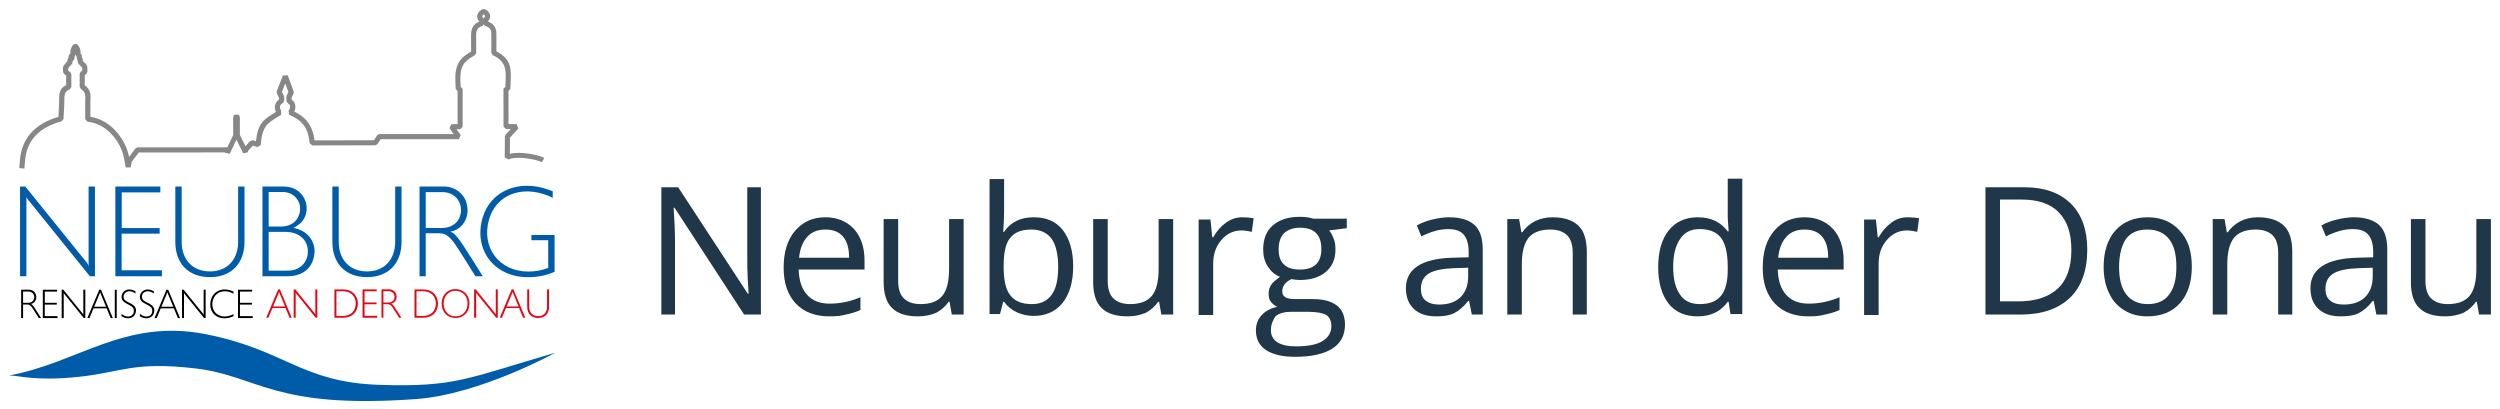
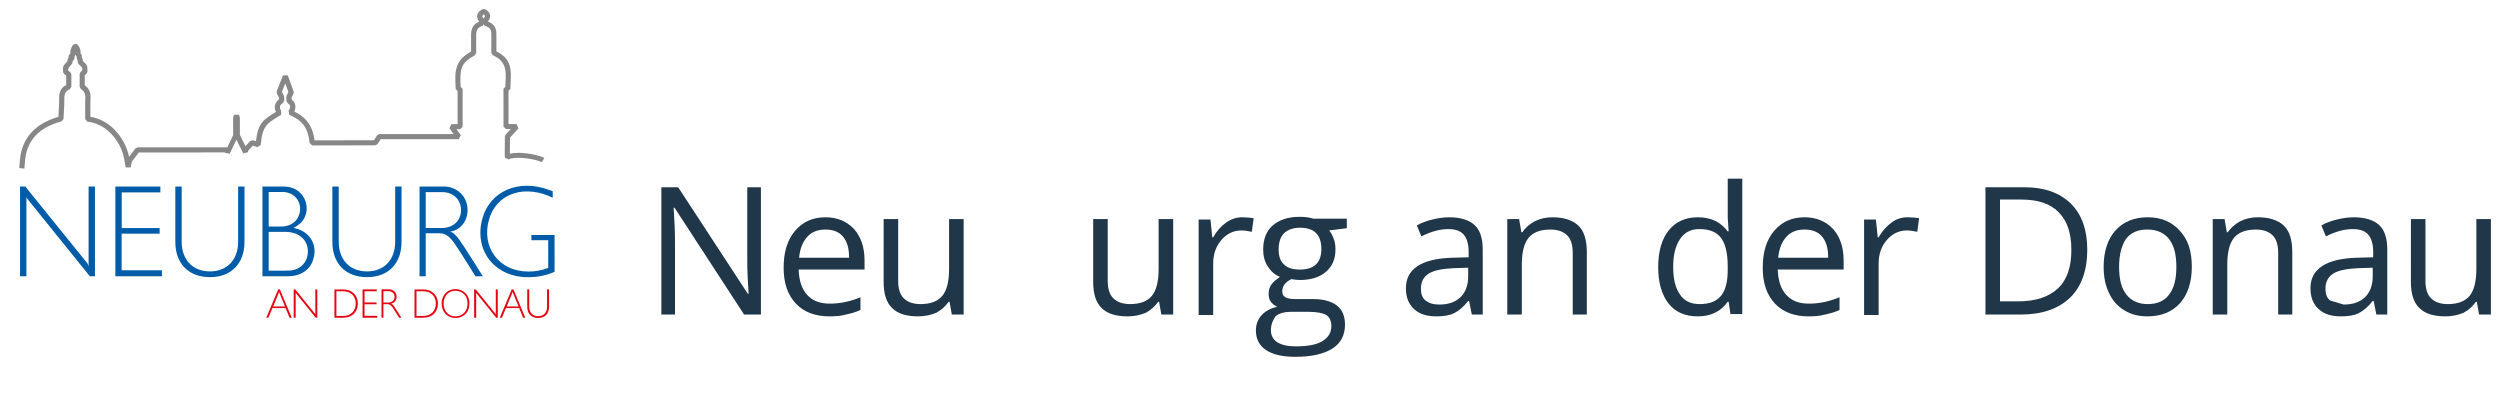
<svg xmlns="http://www.w3.org/2000/svg" version="1.1" x="0px" y="0px" width="550" height="90" viewBox="0 0 550 90" enable-background="new 0 0 550 90" xml:space="preserve">
  <g>
    <path fill="#878787" d="M119.74,34.76c-0.78-0.48-2.75-0.95-4.6-1.09l-0.02,0c0,0,0,0,0,0l-0.02,0c-1.18-0.09-2.18-0.03-2.93,0.15   l0.02-3.54l1.86-2.03l0.01-0.02l-0.01-0.01l-0.4-0.9v-0.02h-1.77l-0.01-7.32l0.41-0.41h0.01v-0.01l0.03-0.03h-0.03   c0-0.45,0.02-0.92,0.05-1.43l0-0.02c0,0,0,0,0,0l0-0.02c0.13-2.62,0.25-5.09-3.13-6.76V7.5c0.01-0.92-0.24-1.61-0.77-2.11   l-0.01-0.01c0,0,0,0,0,0l-0.01-0.01l0,0c-0.33-0.3-0.69-0.48-1.03-0.61l0-0.09c0.12-0.15,0.21-0.3,0.29-0.46l0.01-0.02c0,0,0,0,0,0   l0.01-0.02l0,0c0.14-0.33,0.17-0.65,0.09-0.97l-0.01-0.04c-0.08-0.26-0.22-0.5-0.44-0.7l-0.01-0.01c0,0,0,0,0,0l-0.02-0.01l0,0   c-0.21-0.2-0.45-0.33-0.62-0.4l0-0.01h-0.03L106.64,2l0,0.01h-0.41l0-0.01l-0.02,0.01h-0.03l0,0.01c-0.18,0.08-0.44,0.23-0.67,0.44   l-0.01,0.01c0,0,0,0-0.01,0.01v0c0,0-0.01,0-0.01,0.01l-0.01,0.01v0c-0.21,0.21-0.36,0.44-0.44,0.7l-0.01,0.02c0,0,0,0,0,0   l-0.01,0.02v0c-0.08,0.31-0.05,0.63,0.08,0.95l0,0l0.01,0.02c0,0,0,0,0,0l0.01,0.02c0.07,0.16,0.17,0.31,0.3,0.47l0,0.08   c-0.8,0.35-1.7,0.89-1.77,2.69v3.87c-1.66,0.94-2.55,1.84-3.03,3.08l-0.01,0.04c-0.5,1.3-0.5,2.87-0.33,5.13l-0.03,0l0.03,0.03   l0,0.01l0.01,0l0.39,0.36v7.32h-1.35v0.02l-0.44,0.85l-0.01,0.01l0.95,1.31H83.49v-0.01l-0.03,0.01h-0.02v0.01l-0.44,0.24l-0.01,0   l-0.01,0.01l-0.03,0.01l0.01,0.01l-0.68,1.07l-13.08,0.03c-0.22-1.75-0.77-3.13-1.66-4.22l-0.01-0.02c0,0,0,0,0-0.01l-0.01-0.01   c-0.69-0.83-1.56-1.48-2.78-2.07c0.01-0.03,0.03-0.06,0.04-0.08l0.01-0.01c0,0,0,0,0,0l0.01-0.02c0.13-0.31,0.2-0.64,0.19-0.97   l0-0.02c0,0,0,0,0,0l0-0.02c-0.02-0.39-0.14-0.74-0.35-1.03l0,0l-0.01-0.01c0,0,0,0,0-0.01l-0.01-0.02v0   c-0.12-0.16-0.27-0.29-0.44-0.4l-0.03-0.49l0.43-0.88l0.01,0.01l0-0.03l0.01-0.02l-0.01,0l0.02-0.4l0.01,0l-0.01-0.02l0-0.03   l-0.01,0l-1.28-3.5l-0.01-0.02l-0.02,0.01l-1.01-0.01l-0.02-0.01l-1.37,3.47l-0.01,0l0,0.03l-0.01,0.02l0.01,0l0.02,0.41l-0.01,0   l0.01,0.02l0,0.03l0.01-0.01l0.47,0.97l0.01,0.35c-0.29,0.21-0.52,0.46-0.68,0.76v0l-0.01,0.02c0,0,0,0,0,0l-0.01,0.02l0,0   c-0.18,0.34-0.25,0.7-0.23,1.08l0,0.02v0l0,0.02c0.03,0.3,0.12,0.6,0.25,0.86l-0.06,0.03c-2.63,1.59-3.91,2.37-4.34,6.4l-0.64-0.21   l0.01-0.02l-0.03,0.01l-0.01,0l0,0.01l-0.55,0.14l-0.01-0.01l-0.01,0.01L55.05,31l0.01,0.01L54,32.15l-1.23-2.48v-3.69h0l0-0.02   v-0.02h0l-0.02-0.14l0,0l-0.01-0.02l0-0.02l0,0l-0.18-0.53l-0.02,0.01l-1.02,0l-0.02-0.01l-0.18,0.52l0,0l0,0.02l-0.01,0.02l0,0   l-0.02,0.15h0v0.02l0,0.02h0l0.01,3.73l-1.29,2.71L30.3,32.42v-0.01l-0.03,0.01h-0.02v0.01l-0.41,0.2l-0.01-0.01l-0.01,0.01   l-0.03,0.01l0.01,0.01l-1.4,1.85c-0.42-2.15-1.63-4.39-3.26-6.03l-0.01-0.01c0,0-0.01,0-0.01-0.01l-0.01-0.01   c-1.49-1.49-3.29-2.43-5.22-2.74l-0.01-2.95c0-0.18,0.01-0.38,0.02-0.6l0-0.02c0,0,0-0.01,0-0.01l0-0.01   c0.06-1.21,0.11-2.35-1.25-3.35v-2.23l0.37-0.32l0.01,0.01l0.01-0.03l0.01-0.01l0-0.01l0.17-0.38h0.01v-0.02l0.01-0.03h-0.01   c0-0.06,0-0.12,0-0.17l0-0.04c0.02-1.07,0.01-1.19-1.02-2.12c0-0.03,0.01-0.07,0.01-0.13v-0.04h0c0-0.17-0.05-0.32-0.13-0.47v0   l-0.01-0.02c0,0,0,0,0,0l-0.01-0.02l0,0c-0.03-0.04-0.06-0.08-0.09-0.12c0.01-0.04,0.01-0.07,0.02-0.11l0-0.04l0,0   c0.02-0.31-0.08-0.57-0.3-0.76c0-0.11,0-0.21,0-0.32l0-0.02c0,0,0,0,0,0v-0.02l0,0c0-0.07,0-0.14,0-0.2h0l0-0.02v-0.02h0   l-0.02-0.12l0,0l-0.01-0.04l0,0c-0.25-0.82-0.6-1.25-1.04-1.27l-0.04,0l0,0c-0.46,0.01-0.82,0.47-1.08,1.38l0,0l0,0.02l-0.01,0.02   l0,0l-0.02,0.15h0v0.53l-0.01,0.01v0l-0.02,0.02l0,0l-0.03,0.03l0,0c-0.37,0.38-0.39,0.64-0.31,0.86   c-0.28,0.28-0.29,0.54-0.28,0.78c-0.01,0.01-0.04,0.04-0.09,0.1l-0.01,0.02c-0.85,0.91-0.98,1.06-0.84,2.3l-0.01,0l0.01,0.02   l0,0.02l0.01,0l0.21,0.35l0,0.01l0.01,0.01l0.01,0.02l0.01-0.01l0.42,0.31v2.11c-1.56,0.74-1.56,2.08-1.55,3.39l0,0.04   c0,0.25,0,0.5-0.01,0.75l0,0.04h0l-0.15,2.76c-2.48,0.71-4.46,1.84-5.88,3.36l-0.01,0.01c0,0,0,0-0.01,0.01L6.95,29.1v0   c-1.5,1.62-2.36,3.67-2.56,6.08l-0.15,1.78l0,0.02l1.13,0.1l0.15-1.78l0-0.02c0.18-2.16,0.95-3.99,2.28-5.42l0,0   c1.35-1.45,3.27-2.51,5.73-3.16l0.01,0.02l0.02-0.03l0.01,0l0-0.01l0.39-0.48l0.01,0l0-0.01l0.02-0.03l-0.02,0l0.17-3.13l0-0.02   c0.02-0.27,0.02-0.56,0.01-0.84l0-0.02v0v-0.02c-0.01-1.01-0.01-2.04,1.15-2.47l0.01,0.02l0.02-0.03l0.01,0l0-0.01l0.35-0.5h0.01   v-0.01l0.02-0.03H15.7v-2.73h0.01l-0.01-0.03v-0.02h-0.01l-0.21-0.41l0-0.01l-0.01-0.01l-0.01-0.03l-0.01,0.01l-0.45-0.32   c-0.04-0.53,0.07-0.65,0.55-1.17l0.01-0.02c0,0,0,0,0,0l0.01-0.01c0,0,0,0,0,0l0,0c0,0,0,0,0,0c0.02-0.03,0.08-0.09,0.2-0.22l0,0   l0.01-0.02l0.01-0.01l0,0l0.09-0.13l0,0l0.01-0.02l0.01-0.02l0,0c0.07-0.18,0.06-0.32,0.05-0.45v0c0-0.01,0-0.02,0.13-0.1   l0.01,0.01l0.02-0.03l0.01-0.01l0-0.01l0.26-0.45h0.01v-0.02l0.02-0.03H16.4c0-0.12-0.03-0.21-0.06-0.29l0.05-0.04l0.01,0.01   l0.01-0.03l0.01-0.01l0-0.01l0.2-0.41h0.01v-0.02l0.01-0.03h-0.01v-0.07l0.12,0.29l-0.01,0.01l0,0v0l0.01,0.02v0   c0.03,0.07,0.07,0.13,0.13,0.19c-0.01,0.03-0.02,0.06-0.03,0.08l-0.02-0.01l0.01,0.04l-0.01,0.01l0.01,0l0.2,0.66l-0.01,0.01   l0.01,0.01l0.01,0.04l0.01-0.02c0.02,0.01,0.03,0.02,0.04,0.03v0c-0.02,0.16-0.04,0.33,0.06,0.58l0,0l0.01,0.02l0.01,0.02l0,0   l0.11,0.16l0,0l0.01,0.01l0.01,0.02l0,0c0.79,0.7,0.81,0.75,0.8,1.37l-0.38,0.33l-0.01-0.01l-0.01,0.03l-0.01,0.01l0,0.01   l-0.17,0.39h-0.01v0.02l-0.01,0.03h0.01v2.75h-0.01l0.01,0.03v0.02h0.01l0.23,0.43l-0.01,0.01l0.01,0.01l0.01,0.03l0.01-0.01   c1.06,0.69,1.02,1.54,0.97,2.53l0,0.06c-0.01,0.19-0.02,0.39-0.02,0.6v0h0l0,0.02l0,0.02l0.01,3.41h-0.03l0.03,0.03v0.01h0.01   l0.48,0.53l0,0.01l0.01,0l0.03,0.03l0-0.03c1.86,0.2,3.6,1.06,5.03,2.49c1.52,1.52,2.63,3.6,2.99,5.57l0.35,1.97l0,0.02l0.02,0   l1.07,0l0.02,0l0.24-1.25l1.54-2.03l18.93-0.02l0,0.07h0.02l1.03,0.22l0.02,0.01l1.48-3.09l1.49,2.99l0.01,0.02l0.02-0.01   l1.02-0.25l0.02,0l-0.01-0.29l1.08-1.16l0.97,0.32l-0.01,0.04l0.04-0.03l0.01,0l0-0.01l0.7-0.47l0.01,0l0-0.01l0.04-0.03l-0.04,0   c0.32-4.08,1.44-4.75,3.88-6.22l0.01-0.01c0.14-0.08,0.28-0.17,0.57-0.35l0.03,0.05l0-0.07l0.01,0l-0.01-0.01l-0.02-0.93l0.01-0.01   l-0.01,0l0-0.07l-0.02,0.04c-0.02-0.02-0.04-0.06-0.09-0.14v0c-0.08-0.14-0.13-0.31-0.14-0.46v0c-0.01-0.19,0.02-0.36,0.1-0.51l0,0   c0.1-0.18,0.28-0.35,0.53-0.49l0.01,0.01l0.02-0.03l0.01-0.01l0-0.01l0.27-0.46h0.01v-0.02l0.01-0.03l-0.02,0l-0.01-0.76h0.01   l-0.01-0.02l0-0.02h0l-0.05-0.21l0,0l-0.01-0.02l-0.01-0.02l0,0l-0.42-0.86l0.73-1.85l0.69,1.89l-0.39,0.8l-0.01,0l0,0.02   l-0.01,0.02l0,0l-0.05,0.25l-0.01,0l0,0.02l0,0.02l0.01,0l0.06,0.9l-0.02,0l0.02,0.02l0,0.02l0.01,0l0.31,0.44l0,0.01l0.01,0.01   l0.02,0.03l0.01-0.01c0.12,0.06,0.22,0.13,0.29,0.22l0,0c0.09,0.11,0.13,0.26,0.14,0.42l0,0c0.01,0.17-0.03,0.35-0.11,0.52v0   c-0.06,0.13-0.13,0.24-0.22,0.31l-0.03-0.05l0.01,0.07l-0.01,0.01l0.01,0.01l0.12,0.92l-0.01,0.01l0.01,0l0.01,0.07l0.02-0.05   c1.39,0.59,2.32,1.22,3,2.05c0.83,1.01,1.32,2.36,1.47,4.12l-0.03,0l0.03,0.03l0,0.01l0.01,0l0.53,0.48V32l0.01,0l0.03,0.03V32   l13.86-0.03v0.01l0.03-0.01h0.02v-0.01l0.44-0.24l0.01,0l0.01-0.01l0.03-0.01l-0.01-0.01l0.68-1.07h17.18v-0.02l0.44-0.85   l0.01-0.01l-0.95-1.31h0.77v0.03l0.03-0.03h0.01v-0.01l0.53-0.53h0.01v-0.01l0.03-0.03h-0.03v-8.27h0.03l-0.03-0.03v-0.01h-0.01   l-0.42-0.42c-0.13-1.91-0.11-3.24,0.29-4.27l0-0.01c0.41-1.04,1.22-1.82,2.8-2.67l0.01,0.01l0.02-0.03l0.01-0.01l0-0.01l0.27-0.46   h0.01v-0.02l0.02-0.03h-0.02V7.51c0.05-1.26,0.7-1.55,1.29-1.8v0l0.02-0.01c0,0,0,0,0,0l0.02-0.01v0c0.01,0,0.02-0.01,0.02-0.01   c0,0,0,0,0.01,0l0,0c0,0,0.01,0,0.01-0.01c0.01-0.01,0.03-0.01,0.06-0.02l0.01,0.02l0.02-0.03l0.01-0.01l0-0.01l0.17-0.27l0.21,0.3   l0,0.01l0.01,0l0.02,0.03l0.01-0.02l0.02,0.01c0.34,0.12,0.73,0.26,0.99,0.5v0c0.29,0.27,0.43,0.69,0.43,1.28v4.17h-0.02l0.02,0.03   v0.01h0.01l0.31,0.47l0,0.01l0.01,0.01l0.02,0.03l0.01-0.02c2.99,1.35,2.89,3.52,2.77,5.83v0.02c0,0,0,0,0,0l0,0.02   c-0.02,0.35-0.03,0.7-0.04,1.06l-0.41,0.41h-0.01v0.01l-0.03,0.03h0.03l0.01,8.27h-0.03l0.03,0.03v0.01h0.01l0.53,0.53v0.01h0.01   l0.03,0.03v-0.03h1.01l-1.13,1.23l-0.01-0.01l-0.01,0.03l-0.01,0.01l0.01,0l-0.13,0.34h-0.01v0.02l-0.01,0.03h0.01l-0.03,4.57   l0,0.02h0.02l0.82,0.45l0.01,0.01l0.02-0.01c0.51-0.33,1.62-0.44,3.12-0.33l0.04,0c1.68,0.13,3.44,0.53,4.08,0.93l0.02,0.01   l0.59-0.95l0.01-0.02L119.74,34.76z M106.12,3.51L106.12,3.51L106.12,3.51L106.12,3.51c0.02-0.08,0.07-0.15,0.15-0.23l0,0   c0.05-0.05,0.1-0.09,0.15-0.12c0.04,0.03,0.07,0.06,0.11,0.09l0,0c0,0,0,0,0,0l0,0c0.08,0.07,0.13,0.15,0.15,0.21l0,0   c0.02,0.07,0.01,0.15-0.03,0.24l-0.01,0.01l0,0.01c-0.04,0.09-0.12,0.2-0.23,0.31l-0.01-0.01l-0.01,0.03l-0.01,0.01l0.01,0l0,0   l-0.01-0.01l-0.01-0.02l-0.01,0.01c-0.11-0.11-0.18-0.22-0.22-0.31l0,0C106.11,3.66,106.1,3.58,106.12,3.51z" />
-     <path fill-rule="evenodd" clip-rule="evenodd" d="M52.36,69.97h3.23v-0.42h-2.8v-2.54h2.64v-0.39H52.8v-2.47h2.68v-0.41h-3.12    M51.35,64.16c-0.07-0.04-0.15-0.08-0.22-0.11c-2.18-0.95-4.23,0.01-4.73,1.92c-0.6,2.28,0.82,4.09,3.03,4.06   c0.6-0.01,1.16-0.13,1.69-0.36c0.09-0.03,0.17-0.08,0.25-0.12V69.1c-0.1,0.05-0.19,0.1-0.29,0.15c-0.52,0.23-1.05,0.36-1.62,0.37   c-1.87,0.04-3.14-1.56-2.63-3.53c0.45-1.72,2.27-2.55,4.25-1.62c0.1,0.04,0.2,0.1,0.29,0.15V64.16z M40.04,69.97h0.44V64.4   c0,0.09,0.02,0.13,0.1,0.23l4.3,5.33h0.36v-6.23H44.8v5.6c0-0.03,0-0.05-0.01-0.08c-0.01-0.08-0.04-0.15-0.09-0.2l-4.3-5.32h-0.36   V69.97z M35.51,67.48l1.25-3.01c0.03-0.1,0.05-0.19,0.04-0.29c0.01,0.06,0.02,0.11,0.03,0.17l0.02,0.05l0.03,0.07l1.24,3.01H35.51z    M34,69.97h0.48l0.88-2.13h2.9l0.87,2.13h0.48L37,63.74h-0.38L34,69.97z M30.77,69.57c0.09,0.06,0.17,0.11,0.27,0.16   c1.31,0.67,2.53,0.15,2.81-0.84c0.29-0.98-0.03-1.58-1.12-2.15l-0.7-0.36c-0.28-0.14-0.46-0.29-0.58-0.43   c-0.43-0.53-0.24-1.39,0.42-1.73c0.44-0.22,1.04-0.21,1.68,0.16c0.1,0.05,0.2,0.12,0.29,0.19v-0.49c-0.08-0.04-0.16-0.09-0.25-0.13   c-0.74-0.35-1.39-0.35-1.92-0.08c-0.91,0.46-1.16,1.64-0.58,2.33c0.15,0.18,0.38,0.37,0.71,0.54l0.74,0.39   c0.74,0.38,0.97,0.71,0.96,1.28c-0.01,0.96-0.89,1.53-2.05,1.06c-0.25-0.1-0.48-0.24-0.67-0.41V69.57z M26.74,69.57   c0.09,0.06,0.17,0.11,0.27,0.16c1.31,0.67,2.53,0.15,2.81-0.84c0.29-0.98-0.03-1.58-1.12-2.15l-0.7-0.36   c-0.28-0.14-0.46-0.29-0.58-0.43c-0.43-0.53-0.24-1.39,0.41-1.73c0.44-0.22,1.04-0.21,1.68,0.16c0.1,0.05,0.2,0.12,0.29,0.19v-0.49   c-0.08-0.04-0.16-0.09-0.25-0.13c-0.74-0.35-1.39-0.35-1.92-0.08c-0.91,0.46-1.16,1.64-0.58,2.33c0.15,0.18,0.38,0.37,0.71,0.54   l0.73,0.39c0.74,0.38,0.97,0.71,0.96,1.28c-0.01,0.96-0.89,1.53-2.05,1.06c-0.25-0.1-0.48-0.24-0.67-0.41V69.57z M25.25,69.97h0.43   v-6.23h-0.43V69.97z M20.72,67.48l1.25-3.01c0.03-0.1,0.05-0.19,0.04-0.29c0.01,0.06,0.02,0.11,0.03,0.17l0.02,0.05l0.03,0.07   l1.24,3.01H20.72z M19.21,69.97h0.48l0.88-2.13h2.9l0.87,2.13h0.48l-2.6-6.23h-0.38L19.21,69.97z M13.58,69.97h0.44V64.4   c0,0.09,0.02,0.13,0.1,0.23l4.3,5.33h0.35v-6.23h-0.44v5.6c0-0.03,0-0.05-0.01-0.08c-0.01-0.08-0.04-0.15-0.09-0.2l-4.3-5.32h-0.36   V69.97z M9.42,69.97h3.23v-0.42H9.85v-2.54h2.64v-0.39H9.86v-2.47h2.68v-0.41H9.42V69.97z M5.08,66.62v-2.49h1.16   c0.75,0,1.26,0.51,1.29,1.19c0.03,0.75-0.51,1.3-1.34,1.3H5.08z M4.65,69.97h0.43v-2.98H6c0.41,0,0.65,0.14,1.03,0.63   c0.15,0.2,0.39,0.56,0.94,1.45l0.56,0.9h0.51l-0.7-1.12c-0.57-0.91-0.81-1.26-0.94-1.44c-0.3-0.39-0.42-0.48-0.62-0.54   c0.85-0.12,1.43-1.02,1.13-2.02c-0.2-0.66-0.81-1.12-1.58-1.12H4.65V69.97z" />
    <path fill-rule="evenodd" clip-rule="evenodd" fill="#E30613" d="M115.99,67.51c0,1.48,0.89,2.45,2.4,2.45   c1.51,0,2.4-0.97,2.4-2.45v-3.84h-0.44v3.83c0,1.24-0.75,2.06-1.96,2.06c-1.21,0-1.96-0.82-1.96-2.06v-3.83h-0.44 M111.47,67.42   l1.25-3.01c0.03-0.1,0.05-0.19,0.04-0.29c0.01,0.06,0.02,0.11,0.03,0.17l0.02,0.05l0.03,0.07l1.24,3.01H111.47z M109.95,69.9h0.48   l0.88-2.13h2.9l0.87,2.13h0.48l-2.6-6.23h-0.38L109.95,69.9z M104.32,69.9h0.44v-5.56c0,0.09,0.02,0.13,0.1,0.23l4.3,5.33h0.35   v-6.23h-0.44v5.6c0-0.03,0-0.05-0.01-0.08c-0.01-0.08-0.04-0.15-0.09-0.2l-4.3-5.32h-0.36V69.9z M97.6,66.78   c0-1.9,1.49-3.14,3.25-2.73c1.44,0.33,2.34,1.77,1.9,3.57c-0.23,0.97-0.94,1.68-1.9,1.9C99.08,69.93,97.6,68.7,97.6,66.78    M97.16,66.78c0,1.88,1.27,3.18,3.06,3.18c1.45,0,2.62-0.91,2.94-2.22c0.49-2.01-0.52-3.66-2.21-4.05   C98.89,63.22,97.16,64.65,97.16,66.78 M91.63,69.5v-5.42h1.49c1.66,0,2.78,1.09,2.76,2.7c-0.02,1.7-1.12,2.72-2.76,2.72H91.63z    M91.19,69.9h1.93c1.93,0,3.22-1.2,3.23-3.11c0-1.83-1.31-3.11-3.16-3.11h-2V69.9z M84.35,66.55v-2.49h1.16   c0.75,0,1.26,0.51,1.29,1.19c0.03,0.75-0.51,1.3-1.34,1.3H84.35z M83.92,69.9h0.43v-2.98h0.92c0.41,0,0.65,0.14,1.03,0.63   c0.15,0.2,0.39,0.56,0.94,1.45l0.56,0.9h0.51l-0.7-1.12c-0.57-0.91-0.81-1.25-0.94-1.44c-0.3-0.39-0.42-0.48-0.62-0.55   c0.85-0.12,1.43-1.02,1.13-2.02c-0.2-0.66-0.81-1.12-1.58-1.12h-1.67V69.9z M79.76,69.9h3.23v-0.42h-2.79v-2.54h2.64v-0.39H80.2   v-2.47h2.68v-0.41h-3.12V69.9z M74.01,69.5v-5.42h1.49c1.66,0,2.78,1.09,2.76,2.7c-0.02,1.7-1.12,2.72-2.76,2.72H74.01z    M73.57,69.9h1.93c1.93,0,3.22-1.2,3.23-3.11c0-1.83-1.31-3.11-3.16-3.11h-2V69.9z M64.61,69.9h0.44v-5.56   c0,0.09,0.02,0.13,0.1,0.23l4.3,5.33h0.36v-6.23h-0.44v5.6c0-0.03,0-0.05-0.01-0.08c-0.01-0.08-0.04-0.15-0.09-0.2l-4.3-5.32h-0.36   V69.9z M60.09,67.42l1.25-3.01c0.03-0.1,0.05-0.19,0.04-0.29c0.01,0.06,0.02,0.11,0.03,0.17l0.02,0.05l0.03,0.07l1.24,3.01H60.09z    M58.57,69.9h0.48l0.88-2.13h2.9l0.87,2.13h0.48l-2.6-6.23H61.2L58.57,69.9z" />
    <path fill-rule="evenodd" clip-rule="evenodd" fill="#005CA9" d="M121.6,42.08c-0.25-0.11-0.49-0.19-0.71-0.27   c-6.94-2.58-13,0.36-14.7,6.03c-2.12,7.13,2.6,13.22,10.09,13.14c2.09,0,3.95-0.42,5.73-1.18V51.7h-5.1v1.15h3.7v6.09   c-1.37,0.52-2.8,0.8-4.33,0.8c-6.41,0.03-10.47-5.26-8.69-11.46c1.48-5.18,6.85-7.71,13.13-5.18c0.3,0.14,0.57,0.27,0.88,0.41    M93.66,50.17v-7.9h3.67c2.38,0,4,1.62,4.09,3.78c0.08,2.39-1.62,4.11-4.25,4.11H93.66z M92.29,60.78h1.37v-9.46h2.91   c1.29,0,2.06,0.44,3.26,2c0.47,0.63,1.23,1.78,2.99,4.61l1.78,2.85h1.62L104,57.24c-1.81-2.88-2.58-3.98-2.99-4.55   c-0.96-1.23-1.32-1.53-1.97-1.73c2.69-0.38,4.52-3.24,3.57-6.39c-0.63-2.08-2.58-3.54-5.02-3.54h-5.29V60.78z M73.12,53.21   c0,4.69,2.82,7.76,7.62,7.76c4.77,0,7.6-3.08,7.6-7.76V41.03h-1.4v12.15c0,3.92-2.38,6.53-6.2,6.53c-3.84,0-6.22-2.61-6.22-6.53   V41.03h-1.4V53.21z M59.11,59.54v-8.53h3.62c3.24,0,5.16,1.97,4.99,4.61c-0.14,2.3-1.89,3.92-4.36,3.92H59.11z M59.11,49.84v-7.6   h3.1c2.61,0,4.39,2.3,3.65,4.83c-0.52,1.75-1.97,2.77-4.03,2.77H59.11z M57.74,60.78h5.59c2.72,0,4.69-1.29,5.46-3.35   c1.26-3.29-0.44-6.39-3.84-7.21c-0.14-0.03-0.27-0.05-0.41-0.08l0.22-0.11l0.33-0.19c0.33-0.19,0.6-0.41,0.88-0.63   c2.11-1.81,2-5.32-0.36-7.16c-0.88-0.66-1.95-1.01-3.21-1.01h-4.66V60.78z M38.57,53.21c0,4.69,2.82,7.76,7.62,7.76   c4.77,0,7.6-3.08,7.6-7.76V41.03h-1.4v12.15c0,3.92-2.39,6.53-6.2,6.53c-3.84,0-6.22-2.61-6.22-6.53V41.03h-1.4V53.21z    M25.39,60.78h10.23v-1.32h-8.86V51.4h8.36v-1.23h-8.34v-7.84h8.5v-1.29h-9.9V60.78z M4.41,60.78h1.4V43.15   c0,0.27,0.05,0.41,0.33,0.74l13.63,16.89h1.12V41.03h-1.4v17.74c0-0.08,0-0.17-0.03-0.25c-0.03-0.25-0.14-0.47-0.27-0.63   L5.56,41.03H4.41V60.78z" />
-     <path fill-rule="evenodd" clip-rule="evenodd" fill="#005CA9" d="M45.1,73.49c17.76,3.45,21.08,10.64,38.46,11.18   c16.52,0.52,19.01-1.35,38.65-7.09c0,0-16.64,9.18-30.52,10.2c-31.54,2.33-34.84-5.08-48.58-6.71   c-13.74-1.63-16.34,0.83-25.74,1.83C7.97,83.91,4.18,82.62,2,82.59C16.87,79.96,27.34,70.04,45.1,73.49" />
  </g>
  <g>
    <path fill="#203749" d="M167.4,69.2h-3.7l-15.3-23.5h-0.2c0.2,2.8,0.3,5.3,0.3,7.6v15.9h-3v-28h3.7l15.3,23.4h0.2   c0-0.3-0.1-1.5-0.2-3.3c-0.1-1.9-0.1-3.2-0.1-4V41.2h3V69.2z" />
    <path fill="#203749" d="M182.5,69.6c-3.1,0-5.6-0.9-7.4-2.8c-1.8-1.9-2.7-4.5-2.7-7.9s0.8-6.1,2.5-8.1s3.9-3,6.7-3   c2.6,0,4.7,0.9,6.3,2.6c1.5,1.7,2.3,4,2.3,6.9v2h-14.5c0.1,2.5,0.7,4.3,1.9,5.6s2.8,1.9,5,1.9c2.3,0,4.5-0.5,6.7-1.4v2.8   c-1.1,0.5-2.2,0.8-3.2,1C185.1,69.5,183.9,69.6,182.5,69.6z M181.6,50.5c-1.7,0-3,0.5-4,1.6s-1.6,2.6-1.8,4.6h11   c0-2-0.4-3.5-1.3-4.6C184.6,51,183.3,50.5,181.6,50.5z" />
    <path fill="#203749" d="M197.6,48.2v13.6c0,1.7,0.4,3,1.2,3.8s2,1.3,3.7,1.3c2.2,0,3.8-0.6,4.8-1.8s1.5-3.2,1.5-5.9v-11h3.2v21   h-2.6l-0.5-2.8h-0.2c-0.7,1-1.6,1.8-2.7,2.4c-1.2,0.5-2.5,0.8-4,0.8c-2.6,0-4.5-0.6-5.7-1.8c-1.3-1.2-1.9-3.2-1.9-5.8V48.2H197.6z" />
-     <path fill="#203749" d="M227.4,47.8c2.8,0,4.9,0.9,6.4,2.8c1.5,1.9,2.3,4.6,2.3,8s-0.8,6.1-2.3,8s-3.7,2.9-6.4,2.9   c-1.4,0-2.6-0.3-3.7-0.8c-1.1-0.5-2.1-1.3-2.8-2.3h-0.2l-0.7,2.7h-2.3V39.4h3.2v7.2c0,1.6-0.1,3.1-0.2,4.4h0.2   C222.3,48.9,224.5,47.8,227.4,47.8z M226.9,50.5c-2.2,0-3.7,0.6-4.7,1.9c-1,1.2-1.4,3.3-1.4,6.3s0.5,5.1,1.5,6.3   c1,1.3,2.6,1.9,4.7,1.9c2,0,3.4-0.7,4.4-2.1c1-1.4,1.4-3.5,1.4-6.1c0-2.7-0.5-4.8-1.4-6.1C230.4,51.2,228.9,50.5,226.9,50.5z" />
    <path fill="#203749" d="M243.7,48.2v13.6c0,1.7,0.4,3,1.2,3.8s2,1.3,3.7,1.3c2.2,0,3.8-0.6,4.8-1.8s1.5-3.2,1.5-5.9v-11h3.2v21   h-2.6l-0.5-2.8h-0.2c-0.7,1-1.6,1.8-2.7,2.4c-1.2,0.5-2.5,0.8-4,0.8c-2.6,0-4.5-0.6-5.7-1.8c-1.3-1.2-1.9-3.2-1.9-5.8V48.2H243.7z" />
    <path fill="#203749" d="M273.3,47.8c0.9,0,1.8,0.1,2.5,0.2l-0.4,3c-0.9-0.2-1.6-0.3-2.3-0.3c-1.7,0-3.2,0.7-4.4,2.1   c-1.2,1.4-1.8,3.1-1.8,5.2v11.3h-3.2v-21h2.6l0.4,3.9h0.2c0.8-1.4,1.7-2.4,2.8-3.2C270.8,48.2,272,47.8,273.3,47.8z" />
    <path fill="#203749" d="M296.3,48.2v2l-3.9,0.5c0.4,0.4,0.7,1,1,1.8c0.3,0.7,0.4,1.5,0.4,2.4c0,2.1-0.7,3.7-2.1,4.9   s-3.3,1.8-5.8,1.8c-0.6,0-1.2-0.1-1.8-0.2c-1.4,0.7-2,1.6-2,2.7c0,0.6,0.2,1,0.7,1.3s1.3,0.4,2.4,0.4h3.7c2.3,0,4,0.5,5.2,1.4   s1.8,2.4,1.8,4.2c0,2.3-0.9,4.1-2.8,5.3c-1.9,1.2-4.6,1.8-8.2,1.8c-2.7,0-4.9-0.5-6.4-1.5s-2.2-2.5-2.2-4.3c0-1.3,0.4-2.4,1.2-3.3   c0.8-0.9,2-1.6,3.5-1.9c-0.5-0.2-1-0.6-1.4-1.1s-0.5-1.1-0.5-1.8c0-0.8,0.2-1.4,0.6-2s1.1-1.1,1.9-1.7c-1.1-0.4-2-1.2-2.7-2.3   s-1-2.3-1-3.7c0-2.3,0.7-4.1,2.1-5.3s3.3-1.9,5.9-1.9c1.1,0,2.1,0.1,3,0.4h7.4V48.2z M279.6,72.7c0,1.1,0.5,2,1.4,2.6   c1,0.6,2.3,0.9,4.1,0.9c2.7,0,4.7-0.4,5.9-1.2c1.3-0.8,1.9-1.9,1.9-3.3c0-1.1-0.4-1.9-1.1-2.4c-0.7-0.4-2-0.7-4-0.7H284   c-1.4,0-2.6,0.3-3.4,1C280,70.5,279.6,71.4,279.6,72.7z M281.3,54.9c0,1.5,0.4,2.6,1.2,3.3c0.8,0.8,2,1.1,3.5,1.1   c3.1,0,4.7-1.5,4.7-4.5c0-3.2-1.6-4.7-4.7-4.7c-1.5,0-2.6,0.4-3.5,1.2C281.7,52.1,281.3,53.3,281.3,54.9z" />
    <path fill="#203749" d="M323.8,69.2l-0.6-3H323c-1,1.3-2.1,2.2-3.1,2.7s-2.3,0.7-3.9,0.7c-2.1,0-3.7-0.5-4.9-1.6   c-1.2-1.1-1.8-2.6-1.8-4.6c0-4.2,3.4-6.5,10.2-6.7l3.6-0.1v-1.3c0-1.6-0.4-2.9-1.1-3.7s-1.8-1.2-3.4-1.2c-1.8,0-3.7,0.5-5.9,1.6   l-1-2.4c1-0.6,2.2-1,3.4-1.3c1.2-0.3,2.5-0.5,3.7-0.5c2.5,0,4.4,0.6,5.6,1.7c1.2,1.1,1.8,2.9,1.8,5.4v14.3H323.8z M316.6,67   c2,0,3.5-0.5,4.7-1.6c1.1-1.1,1.7-2.6,1.7-4.6v-1.9l-3.2,0.1c-2.5,0.1-4.4,0.5-5.5,1.2s-1.7,1.8-1.7,3.3c0,1.2,0.3,2,1,2.6   C314.4,66.7,315.3,67,316.6,67z" />
    <path fill="#203749" d="M346,69.2V55.6c0-1.7-0.4-3-1.2-3.8c-0.8-0.8-2-1.3-3.7-1.3c-2.2,0-3.8,0.6-4.8,1.8s-1.5,3.2-1.5,5.9v11   h-3.2v-21h2.6l0.5,2.9h0.2c0.7-1,1.6-1.8,2.7-2.4c1.2-0.6,2.5-0.9,3.9-0.9c2.5,0,4.4,0.6,5.7,1.8c1.3,1.2,1.9,3.2,1.9,5.9v13.7H346   z" />
    <path fill="#203749" d="M380.3,66.4h-0.2c-1.5,2.1-3.7,3.2-6.6,3.2c-2.7,0-4.9-0.9-6.4-2.8s-2.3-4.6-2.3-8c0-3.5,0.8-6.2,2.3-8.1   c1.5-1.9,3.7-2.9,6.4-2.9c2.9,0,5,1,6.6,3.1h0.2l-0.1-1.5l-0.1-1.5v-8.6h3.2v29.8h-2.6L380.3,66.4z M373.9,66.9   c2.2,0,3.7-0.6,4.7-1.8s1.5-3.1,1.5-5.7v-0.7c0-3-0.5-5.1-1.5-6.4c-1-1.3-2.6-1.9-4.7-1.9c-1.9,0-3.3,0.7-4.3,2.2s-1.5,3.5-1.5,6.1   c0,2.7,0.5,4.7,1.5,6.1C370.5,66.2,372,66.9,373.9,66.9z" />
    <path fill="#203749" d="M397.9,69.6c-3.1,0-5.6-0.9-7.4-2.8s-2.7-4.5-2.7-7.9s0.8-6.1,2.5-8.1s3.9-3,6.7-3c2.6,0,4.7,0.9,6.3,2.6   c1.5,1.7,2.3,4,2.3,6.9v2h-14.5c0.1,2.5,0.7,4.3,1.9,5.6c1.2,1.3,2.8,1.9,5,1.9c2.3,0,4.5-0.5,6.7-1.4v2.8c-1.1,0.5-2.2,0.8-3.2,1   C400.5,69.5,399.3,69.6,397.9,69.6z M397,50.5c-1.7,0-3,0.5-4,1.6s-1.6,2.6-1.8,4.6h11c0-2-0.4-3.5-1.3-4.6   C400,51,398.7,50.5,397,50.5z" />
    <path fill="#203749" d="M419.7,47.8c0.9,0,1.8,0.1,2.5,0.2l-0.4,3c-0.9-0.2-1.6-0.3-2.3-0.3c-1.7,0-3.2,0.7-4.4,2.1   c-1.2,1.4-1.8,3.1-1.8,5.2v11.3h-3.2v-21h2.6l0.4,3.9h0.2c0.8-1.4,1.7-2.4,2.8-3.2C417.1,48.2,418.3,47.8,419.7,47.8z" />
    <path fill="#203749" d="M459.2,54.9c0,4.6-1.3,8.2-3.8,10.6s-6.1,3.7-10.8,3.7h-7.8v-28h8.6c4.4,0,7.7,1.2,10.2,3.6   C458,47.2,459.2,50.6,459.2,54.9z M455.7,55c0-3.7-0.9-6.4-2.8-8.3c-1.8-1.9-4.6-2.8-8.2-2.8H440v22.4h4c3.9,0,6.8-1,8.8-2.9   C454.7,61.6,455.7,58.8,455.7,55z" />
    <path fill="#203749" d="M482.2,58.7c0,3.4-0.9,6.1-2.6,8c-1.7,1.9-4.1,2.9-7.2,2.9c-1.9,0-3.5-0.4-5-1.3s-2.6-2.1-3.4-3.8   c-0.8-1.6-1.2-3.6-1.2-5.8c0-3.4,0.9-6.1,2.6-8s4.1-2.9,7.1-2.9c2.9,0,5.3,1,7,2.9C481.4,52.7,482.2,55.3,482.2,58.7z M466.2,58.7   c0,2.7,0.5,4.7,1.6,6.1c1.1,1.4,2.7,2.1,4.7,2.1c2.1,0,3.7-0.7,4.7-2.1c1.1-1.4,1.6-3.4,1.6-6.1c0-2.7-0.5-4.7-1.6-6.1   c-1.1-1.4-2.7-2.1-4.8-2.1c-2.1,0-3.7,0.7-4.7,2.1C466.8,53.9,466.2,56,466.2,58.7z" />
    <path fill="#203749" d="M501.2,69.2V55.6c0-1.7-0.4-3-1.2-3.8c-0.8-0.8-2-1.3-3.7-1.3c-2.2,0-3.8,0.6-4.8,1.8s-1.5,3.2-1.5,5.9v11   h-3.2v-21h2.6l0.5,2.9h0.2c0.7-1,1.6-1.8,2.7-2.4c1.2-0.6,2.5-0.9,3.9-0.9c2.5,0,4.4,0.6,5.7,1.8c1.3,1.2,1.9,3.2,1.9,5.9v13.7   H501.2z" />
-     <path fill="#203749" d="M522.8,69.2l-0.6-3H522c-1,1.3-2.1,2.2-3.1,2.7s-2.3,0.7-3.9,0.7c-2.1,0-3.7-0.5-4.9-1.6   c-1.2-1.1-1.8-2.6-1.8-4.6c0-4.2,3.4-6.5,10.2-6.7l3.6-0.1v-1.3c0-1.6-0.4-2.9-1.1-3.7s-1.8-1.2-3.4-1.2c-1.8,0-3.7,0.5-5.9,1.6   l-1-2.4c1-0.6,2.2-1,3.4-1.3s2.5-0.5,3.7-0.5c2.5,0,4.4,0.6,5.6,1.7c1.2,1.1,1.8,2.9,1.8,5.4v14.3H522.8z M515.6,67   c2,0,3.5-0.5,4.7-1.6c1.1-1.1,1.7-2.6,1.7-4.6v-1.9l-3.2,0.1c-2.5,0.1-4.4,0.5-5.5,1.2s-1.7,1.8-1.7,3.3c0,1.2,0.3,2,1,2.6   S514.3,67,515.6,67z" />
+     <path fill="#203749" d="M522.8,69.2l-0.6-3H522c-1,1.3-2.1,2.2-3.1,2.7s-2.3,0.7-3.9,0.7c-2.1,0-3.7-0.5-4.9-1.6   c-1.2-1.1-1.8-2.6-1.8-4.6c0-4.2,3.4-6.5,10.2-6.7l3.6-0.1v-1.3c0-1.6-0.4-2.9-1.1-3.7s-1.8-1.2-3.4-1.2c-1.8,0-3.7,0.5-5.9,1.6   l-1-2.4c1-0.6,2.2-1,3.4-1.3s2.5-0.5,3.7-0.5c2.5,0,4.4,0.6,5.6,1.7c1.2,1.1,1.8,2.9,1.8,5.4v14.3H522.8z M515.6,67   c2,0,3.5-0.5,4.7-1.6c1.1-1.1,1.7-2.6,1.7-4.6v-1.9l-3.2,0.1c-2.5,0.1-4.4,0.5-5.5,1.2s-1.7,1.8-1.7,3.3c0,1.2,0.3,2,1,2.6   z" />
    <path fill="#203749" d="M533.6,48.2v13.6c0,1.7,0.4,3,1.2,3.8s2,1.3,3.7,1.3c2.2,0,3.8-0.6,4.8-1.8s1.5-3.2,1.5-5.9v-11h3.2v21   h-2.6l-0.5-2.8h-0.2c-0.7,1-1.6,1.8-2.7,2.4c-1.2,0.5-2.5,0.8-4,0.8c-2.6,0-4.5-0.6-5.7-1.8c-1.3-1.2-1.9-3.2-1.9-5.8V48.2H533.6z" />
  </g>
</svg>